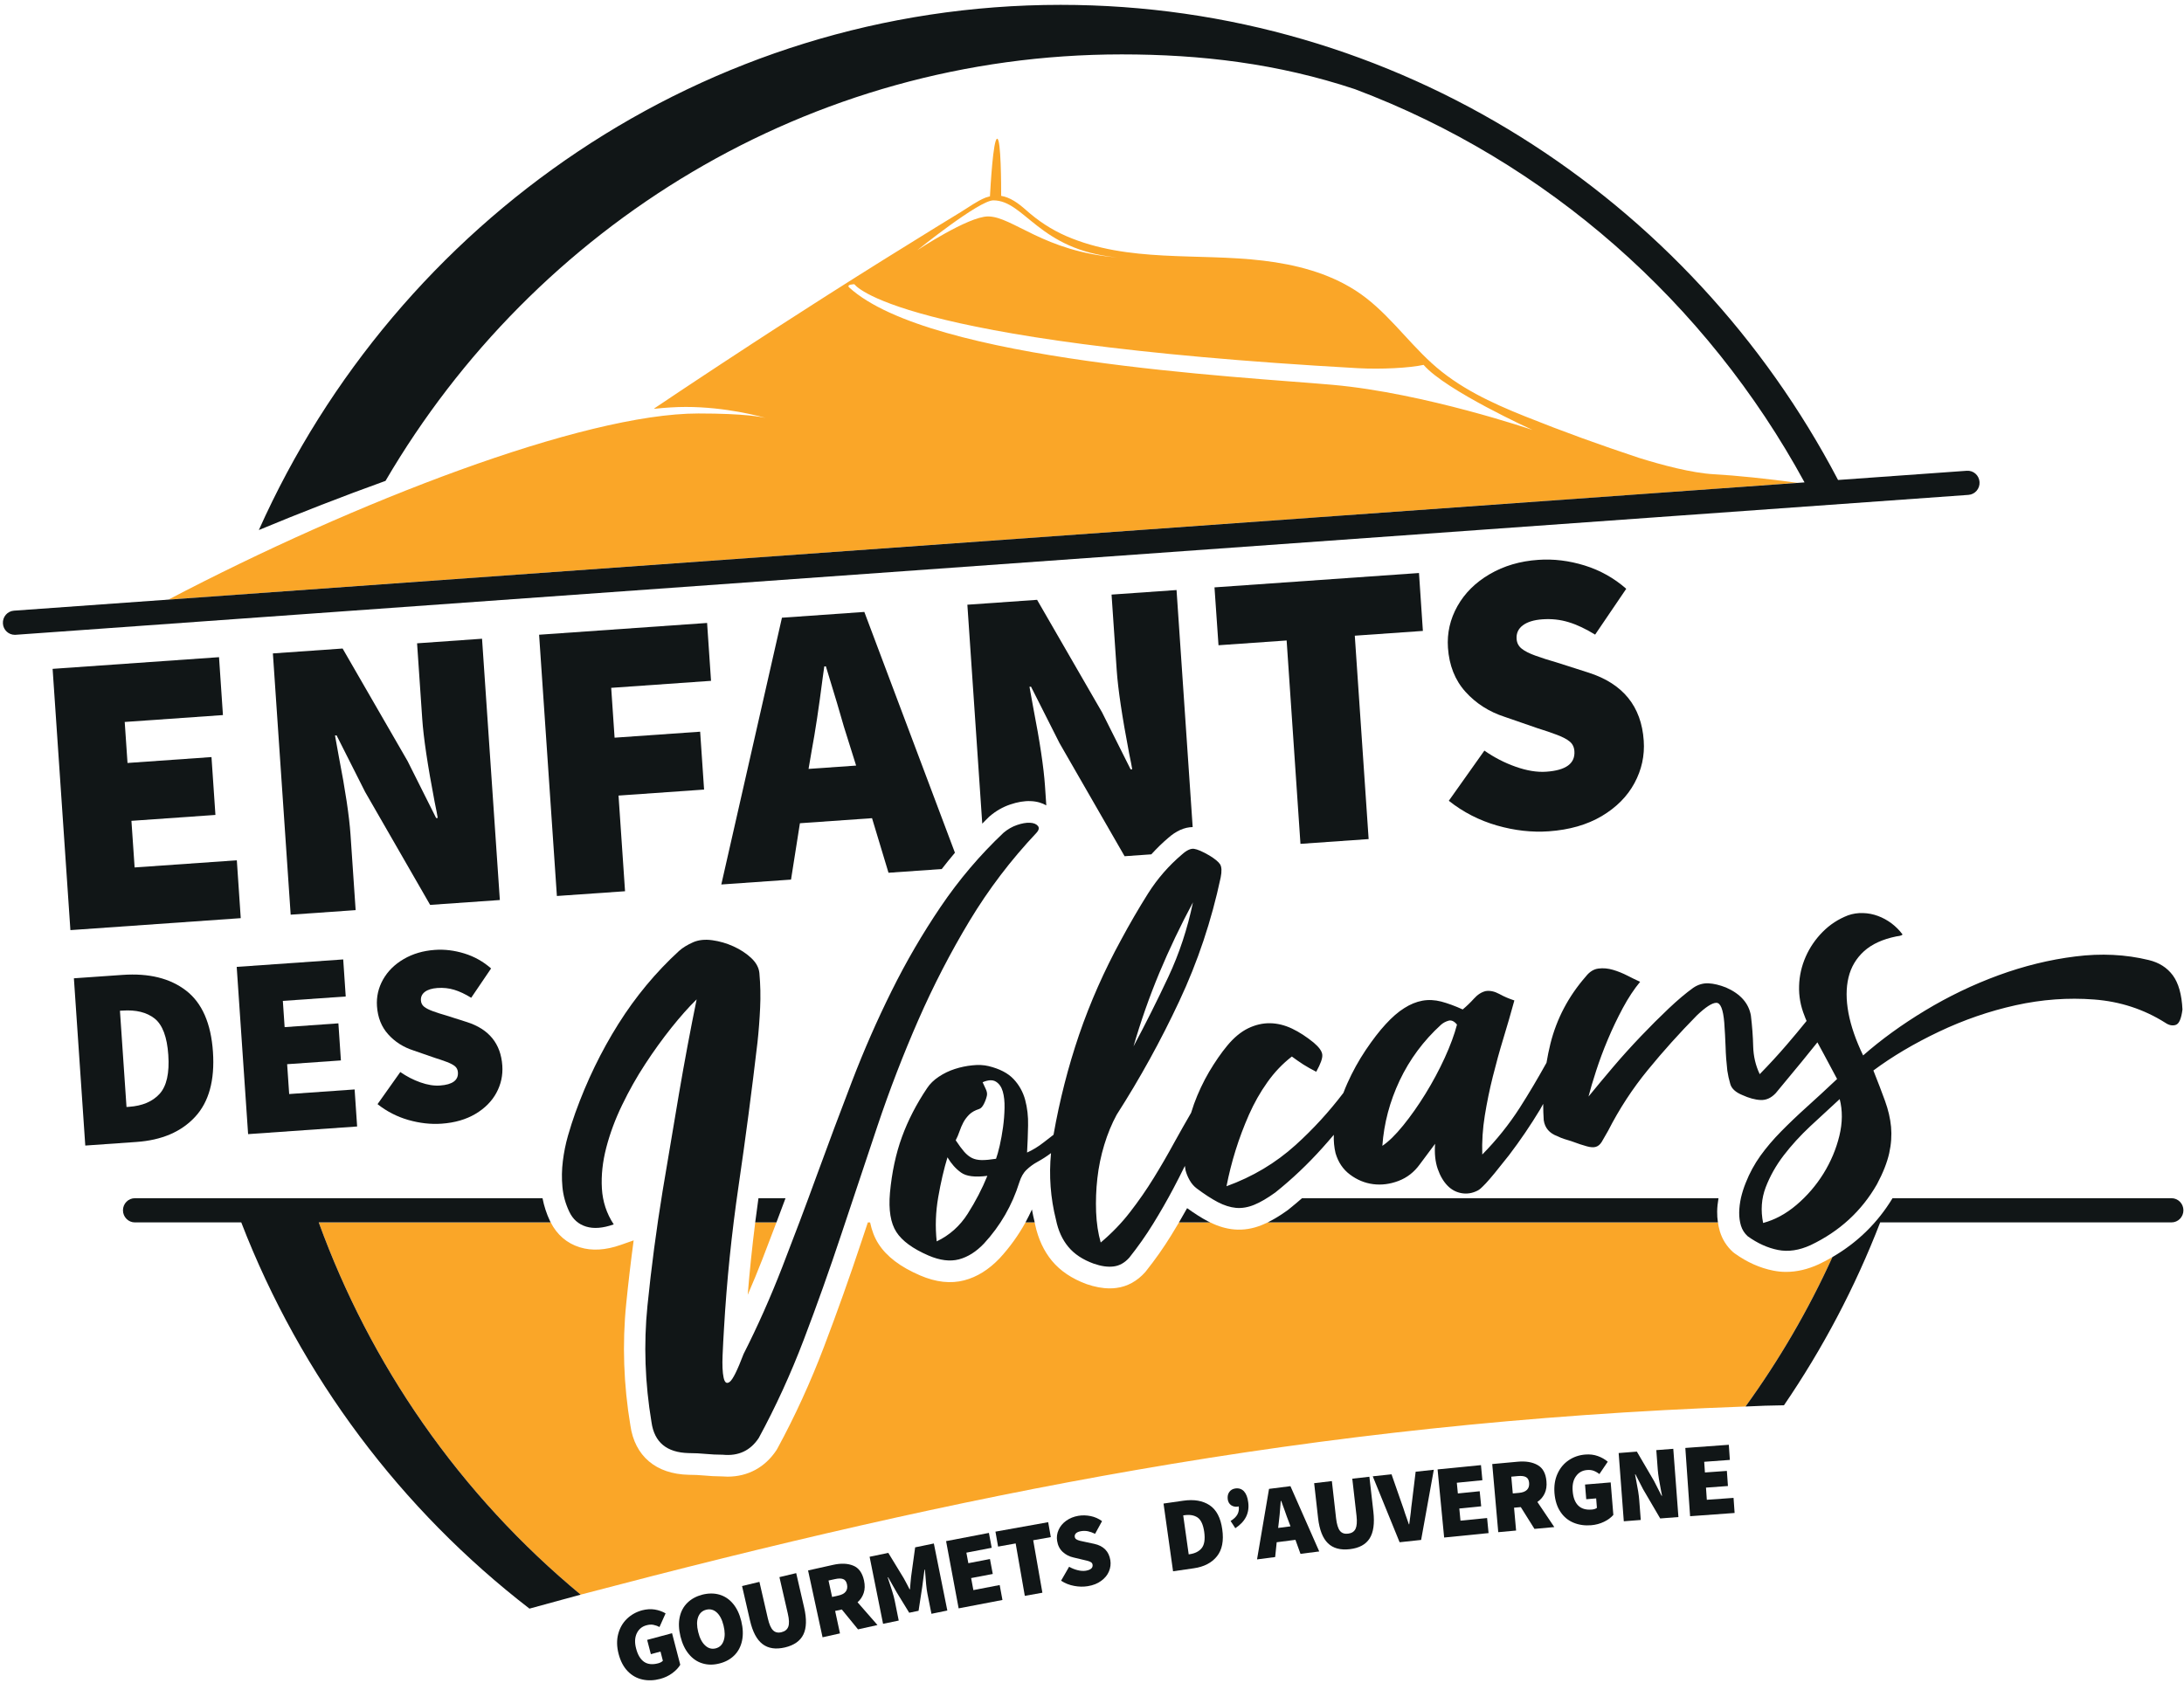
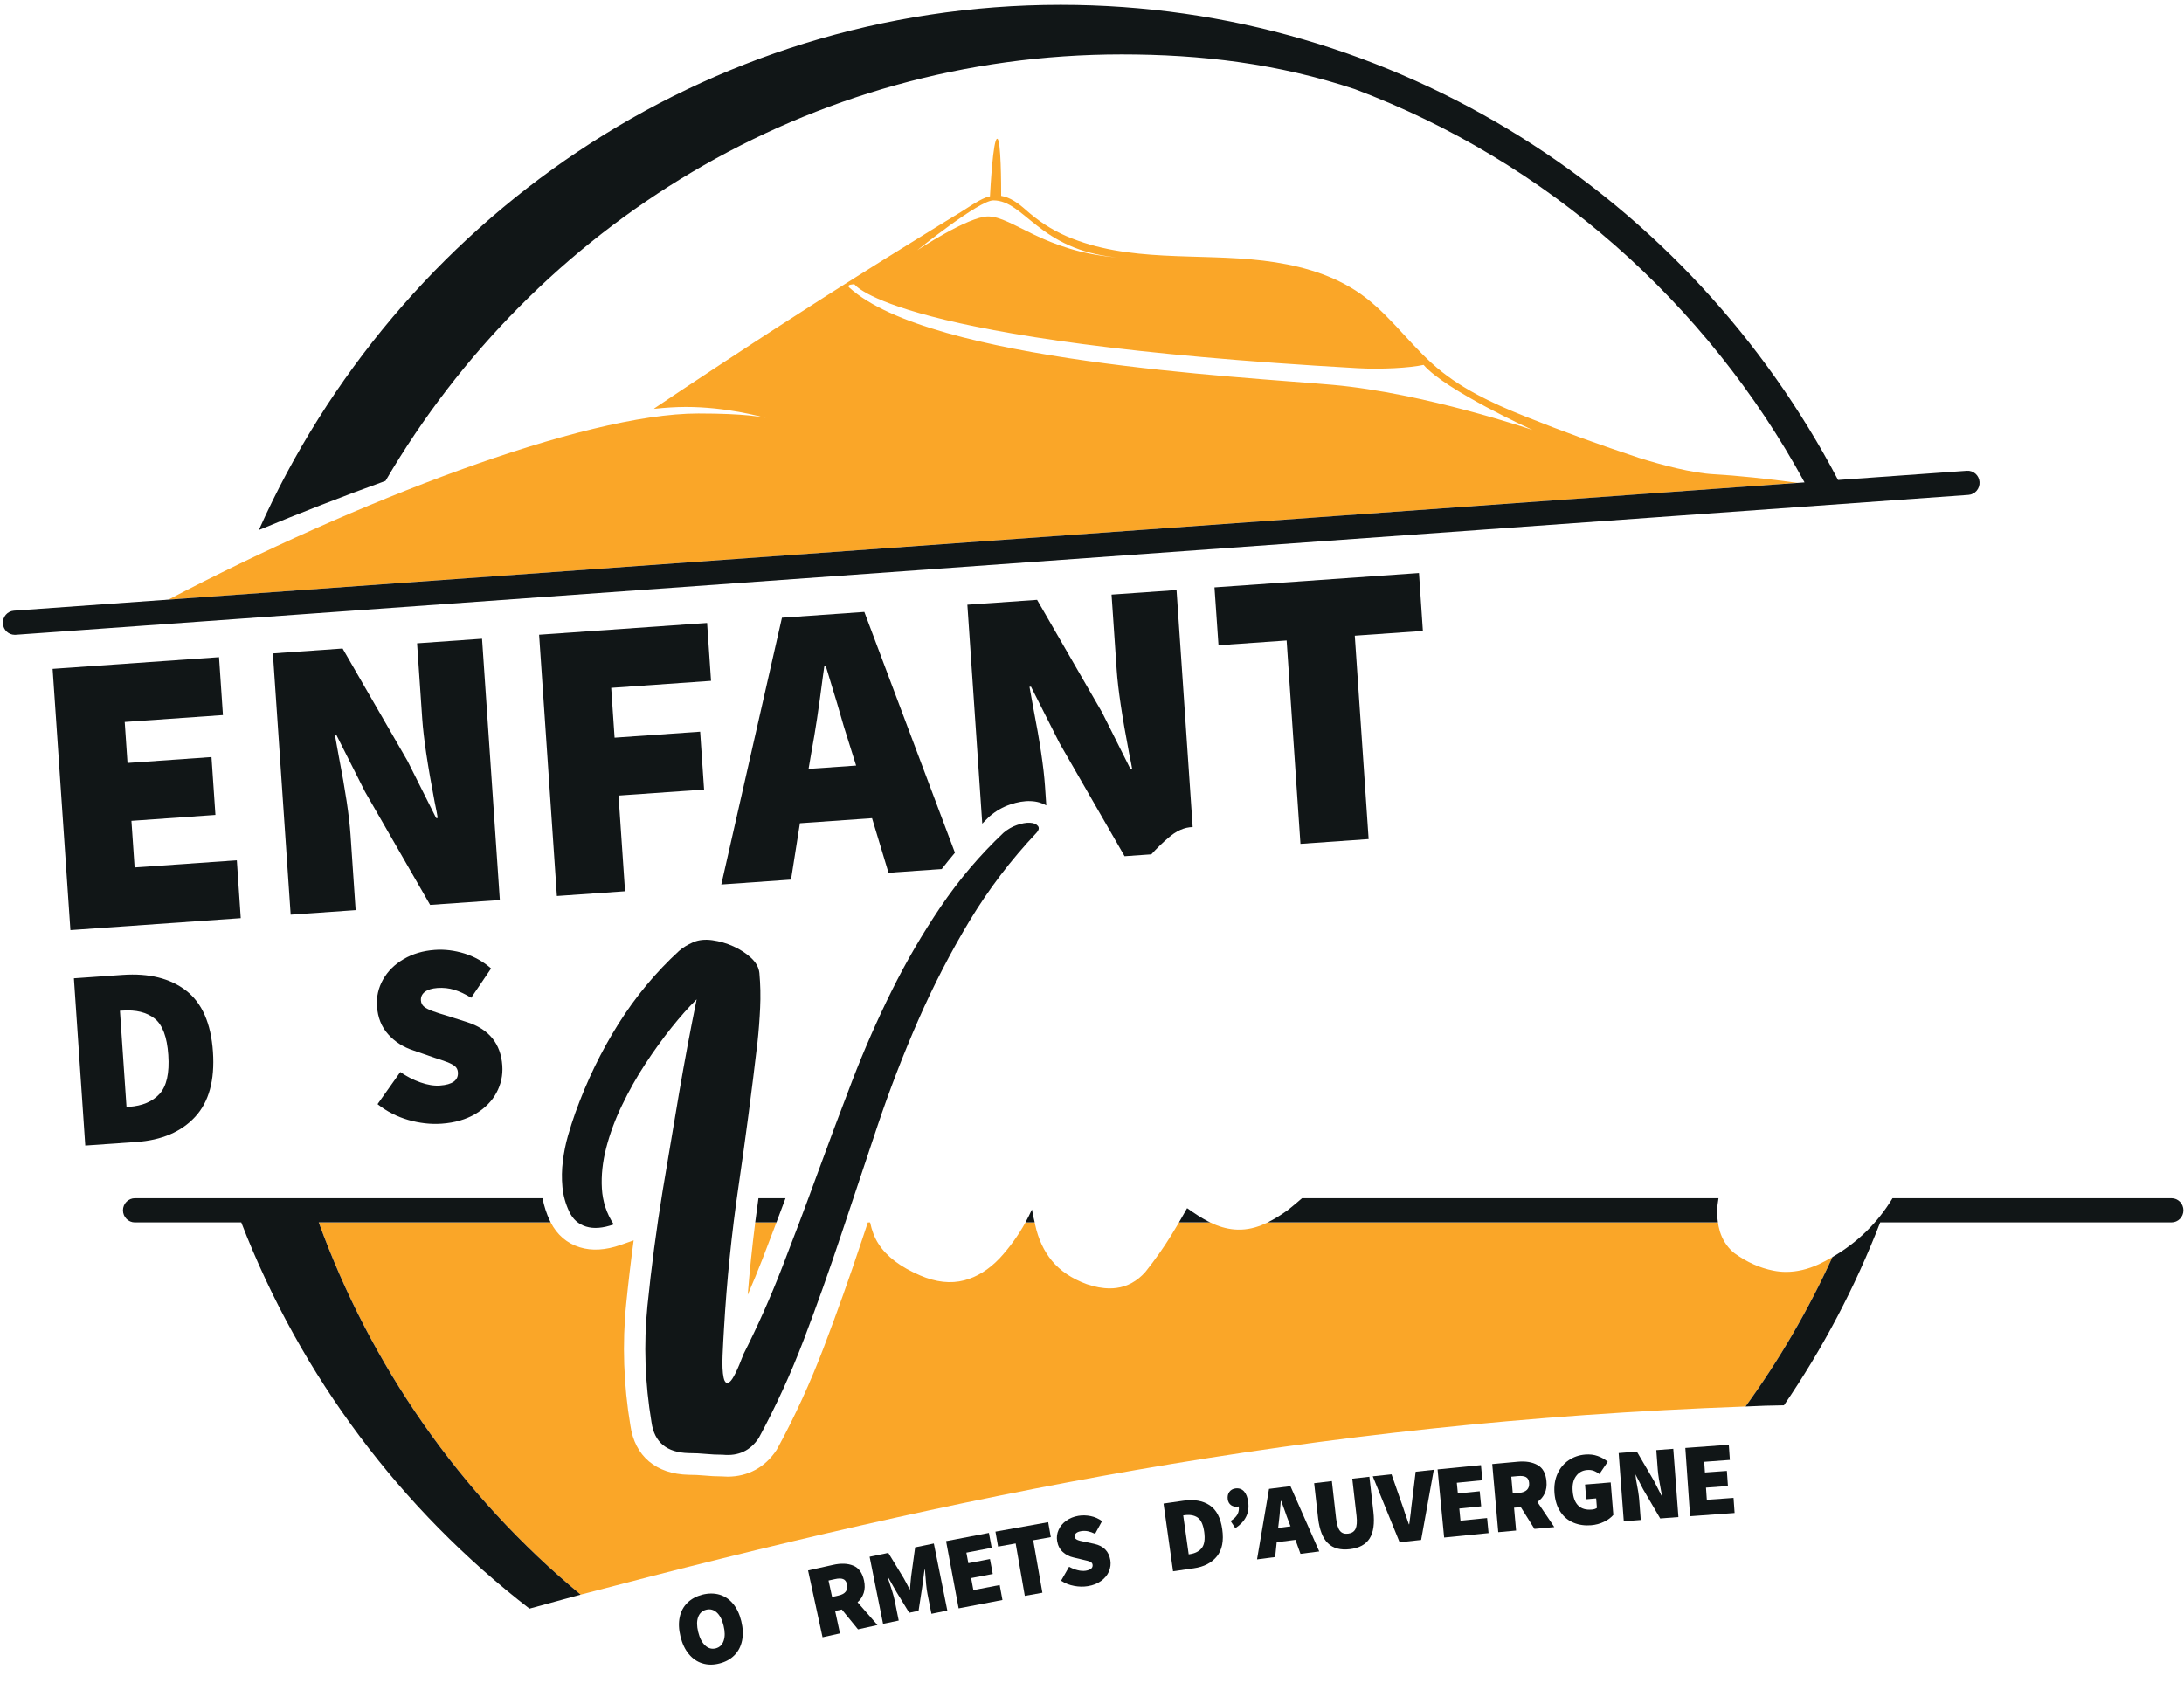
<svg xmlns="http://www.w3.org/2000/svg" fill="none" viewBox="0 0 410 316" height="316" width="410">
  <g clip-path="url(#clip0_21_53)">
-     <path fill="#111617" d="M120.614 315.374C119.556 315.145 118.63 314.628 117.844 313.822C117.054 313.007 116.481 311.916 116.128 310.558C115.78 309.217 115.754 307.98 116.052 306.842C116.345 305.712 116.888 304.755 117.683 303.983C118.477 303.216 119.425 302.686 120.529 302.38C121.37 302.164 122.164 302.112 122.921 302.233C123.673 302.358 124.348 302.6 124.951 302.953L123.804 305.518C123.384 305.298 122.989 305.165 122.615 305.096C122.245 305.035 121.829 305.057 121.379 305.186C120.525 305.402 119.913 305.924 119.539 306.704C119.165 307.502 119.123 308.45 119.416 309.549C119.722 310.744 120.219 311.567 120.907 312.05C121.595 312.524 122.479 312.615 123.558 312.33C123.961 312.222 124.254 312.054 124.441 311.852L123.995 310.123L122.186 310.614L121.489 307.933L126.162 306.678L127.704 312.606C127.368 313.171 126.867 313.697 126.196 314.193C125.533 314.676 124.785 315.029 123.957 315.253C122.789 315.564 121.676 315.607 120.614 315.374Z" />
    <path fill="#111617" d="M135.849 308.094C136.116 307.327 136.112 306.383 135.832 305.245C135.556 304.111 135.127 303.296 134.553 302.779C133.98 302.257 133.317 302.084 132.574 302.27C131.83 302.459 131.325 302.925 131.057 303.662C130.789 304.395 130.794 305.309 131.07 306.443C131.346 307.586 131.783 308.426 132.374 308.974C132.96 309.526 133.627 309.707 134.353 309.526C135.084 309.34 135.585 308.866 135.849 308.094ZM131.868 312.341C130.874 312.044 130.025 311.462 129.311 310.595C128.593 309.737 128.075 308.629 127.744 307.288C127.416 305.943 127.366 304.732 127.603 303.649C127.833 302.563 128.326 301.662 129.065 300.946C129.804 300.226 130.743 299.726 131.873 299.433C133.011 299.153 134.069 299.153 135.054 299.433C136.044 299.726 136.894 300.282 137.599 301.127C138.308 301.964 138.827 303.054 139.158 304.4C139.485 305.736 139.536 306.96 139.307 308.064C139.077 309.172 138.593 310.099 137.858 310.832C137.123 311.569 136.184 312.082 135.054 312.363C133.92 312.656 132.858 312.647 131.868 312.341Z" />
-     <path fill="#111617" d="M143.148 308.718C142.073 307.899 141.288 306.42 140.795 304.286L139.304 297.819L142.566 297.038L144.146 303.898C144.401 305.001 144.724 305.747 145.128 306.135C145.523 306.528 146.05 306.653 146.708 306.489C147.362 306.334 147.791 305.984 147.987 305.446C148.182 304.907 148.152 304.096 147.897 303.005L146.321 296.146L149.469 295.396L150.96 301.863C151.457 304.006 151.406 305.691 150.824 306.903C150.238 308.119 149.083 308.938 147.366 309.347C145.633 309.753 144.227 309.541 143.148 308.718Z" />
    <path fill="#111617" d="M156.21 299.872L157.386 299.609C158.036 299.467 158.495 299.221 158.771 298.863C159.043 298.505 159.124 298.048 159.005 297.509C158.894 296.983 158.648 296.651 158.278 296.513C157.909 296.371 157.391 296.371 156.719 296.526L155.538 296.785L156.21 299.872ZM161.074 305.955L158.032 302.226L156.779 302.497L157.688 306.714L154.417 307.443L151.698 294.892L156.38 293.849C157.862 293.513 159.128 293.56 160.169 293.987C161.21 294.401 161.889 295.341 162.204 296.798C162.39 297.66 162.369 298.44 162.144 299.117C161.923 299.799 161.537 300.385 160.989 300.868L164.727 305.145L161.074 305.955Z" />
    <path fill="#111617" d="M163.25 292.323L166.758 291.594L169.664 296.362C169.804 296.599 170.008 296.975 170.267 297.483L170.76 298.44L170.832 298.419L170.917 297.354C170.96 296.776 171.002 296.358 171.04 296.078L171.801 290.555L175.31 289.831L177.841 302.42L174.859 303.032L174.116 299.311C174.018 298.841 173.933 298.208 173.857 297.44C173.78 296.673 173.725 295.957 173.683 295.285L173.632 294.737L173.555 294.746L173.13 297.979L172.442 302.471L170.684 302.834L168.322 298.984L166.72 296.168L166.648 296.186L166.814 296.712C167.034 297.337 167.251 298.018 167.481 298.759C167.714 299.497 167.876 300.113 167.969 300.583L168.717 304.304L165.777 304.916L163.25 292.323Z" />
    <path fill="#111617" d="M177.607 289.388L185.648 287.845L186.171 290.639L181.417 291.553L181.787 293.532L185.844 292.751L186.371 295.554L182.309 296.325L182.73 298.584L187.67 297.632L188.189 300.438L179.965 302.012L177.607 289.388Z" />
    <path fill="#111617" d="M190.67 289.822L187.37 290.413L186.877 287.606L196.775 285.83L197.268 288.637L193.963 289.223L195.687 299.074L192.387 299.665L190.67 289.822Z" />
    <path fill="#111617" d="M201.655 297.796C200.768 297.637 199.948 297.313 199.196 296.818L200.7 294.201C201.214 294.49 201.745 294.705 202.305 294.843C202.87 294.99 203.372 295.011 203.826 294.947C204.769 294.787 205.198 294.408 205.105 293.804C205.071 293.61 204.977 293.459 204.833 293.364C204.684 293.256 204.463 293.175 204.179 293.088C203.881 293.015 203.563 292.933 203.21 292.86L201.549 292.463C200.755 292.291 200.075 291.942 199.51 291.42C198.941 290.894 198.588 290.208 198.452 289.35C198.338 288.635 198.427 287.945 198.729 287.277C199.026 286.6 199.502 286.031 200.152 285.561C200.81 285.091 201.575 284.776 202.458 284.63C203.206 284.505 203.971 284.53 204.752 284.686C205.534 284.849 206.248 285.164 206.885 285.634L205.581 288.014C205.096 287.781 204.642 287.617 204.221 287.531C203.813 287.449 203.38 287.445 202.934 287.518C202.522 287.591 202.216 287.712 202.008 287.902C201.8 288.092 201.723 288.329 201.762 288.592C201.796 288.79 201.898 288.941 202.059 289.049C202.22 289.152 202.45 289.251 202.773 289.329C203.091 289.411 203.44 289.484 203.818 289.557L205.436 289.902C207.169 290.286 208.168 291.299 208.444 292.968C208.558 293.696 208.469 294.403 208.18 295.08C207.892 295.766 207.407 296.352 206.728 296.848C206.056 297.348 205.22 297.68 204.221 297.844C203.397 297.977 202.543 297.964 201.655 297.796Z" />
    <path fill="#111617" d="M223.348 291.843C224.355 291.701 225.119 291.304 225.612 290.675C226.101 290.045 226.258 289.041 226.067 287.652C225.871 286.29 225.455 285.385 224.818 284.949C224.176 284.518 223.348 284.376 222.32 284.527L222.124 284.552L223.152 291.873L223.348 291.843ZM218.429 282.332L222.133 281.798C224.138 281.509 225.778 281.789 227.069 282.638C228.356 283.492 229.151 284.997 229.452 287.165C229.762 289.334 229.427 291.028 228.45 292.244C227.473 293.46 226.028 294.214 224.113 294.486L220.217 295.051L218.429 282.332Z" />
    <path fill="#111617" d="M233.532 280.037C233.944 280.486 234.212 281.175 234.326 282.089C234.598 284.094 233.791 285.724 231.905 286.961L231.021 285.603C231.616 285.245 232.028 284.84 232.287 284.4C232.538 283.948 232.623 283.439 232.551 282.865C232.512 282.883 232.444 282.9 232.359 282.913C231.875 282.978 231.467 282.878 231.11 282.637C230.758 282.383 230.55 282.012 230.482 281.533C230.414 280.986 230.507 280.52 230.779 280.154C231.042 279.783 231.416 279.572 231.905 279.498C232.572 279.408 233.111 279.589 233.532 280.037Z" />
    <path fill="#111617" d="M242.265 286.614L241.946 285.76C241.691 285.113 241.436 284.402 241.169 283.626L240.519 281.837L240.434 281.845L240.391 282.41C240.285 283.885 240.175 285.083 240.052 286.001L239.945 286.911L242.265 286.614ZM243.191 289.144L239.673 289.597L239.385 292.378L235.982 292.818L238.233 279.578L242.252 279.065L247.66 291.326L244.138 291.774L243.191 289.144Z" />
    <path fill="#111617" d="M249.288 289.784C248.315 288.836 247.703 287.275 247.448 285.102L246.705 278.506L250.031 278.113L250.821 285.106C250.957 286.232 251.191 287.008 251.544 287.452C251.888 287.887 252.397 288.068 253.077 287.986C253.748 287.904 254.207 287.611 254.466 287.098C254.713 286.585 254.785 285.77 254.662 284.667L253.863 277.661L257.074 277.299L257.826 283.891C258.068 286.076 257.839 287.736 257.121 288.875C256.399 290.017 255.163 290.69 253.408 290.897C251.641 291.103 250.261 290.733 249.288 289.784Z" />
    <path fill="#111617" d="M257.705 277.216L261.231 276.841L263.126 282.278C263.368 282.946 263.597 283.614 263.809 284.295C263.903 284.537 263.992 284.817 264.107 285.136C264.205 285.46 264.34 285.822 264.485 286.231L264.553 286.223C264.629 285.748 264.685 285.326 264.723 284.942C264.774 284.558 264.816 284.226 264.85 283.946C264.897 283.33 264.978 282.705 265.063 282.071L265.759 276.354L269.166 275.988L266.787 289.163L262.747 289.598L257.705 277.216Z" />
    <path fill="#111617" d="M269.876 275.92L278.02 275.114L278.288 277.95L273.487 278.425L273.683 280.434L277.782 280.02L278.062 282.852L273.955 283.262L274.175 285.543L279.171 285.051L279.447 287.879L271.108 288.712L269.876 275.92Z" />
    <path fill="#111617" d="M283.993 280.433L285.191 280.325C285.85 280.265 286.343 280.071 286.657 279.756C286.976 279.437 287.103 278.997 287.06 278.445C287.014 277.907 286.814 277.544 286.466 277.359C286.117 277.169 285.599 277.109 284.915 277.174L283.713 277.286L283.993 280.433ZM288.063 287.09L285.497 282.998L284.231 283.11L284.614 287.4L281.266 287.706L280.136 274.914L284.911 274.475C286.415 274.337 287.668 274.544 288.649 275.1C289.631 275.647 290.187 276.661 290.314 278.148C290.399 279.027 290.276 279.795 289.975 280.442C289.669 281.088 289.214 281.619 288.611 282.032L291.788 286.749L288.063 287.09Z" />
    <path fill="#111617" d="M295.419 285.936C294.412 285.526 293.584 284.849 292.955 283.91C292.318 282.974 291.944 281.801 291.821 280.396C291.715 279.016 291.902 277.792 292.39 276.727C292.87 275.662 293.571 274.821 294.484 274.201C295.402 273.584 296.421 273.226 297.568 273.131C298.435 273.058 299.225 273.149 299.939 273.407C300.657 273.662 301.29 274.019 301.821 274.476L300.253 276.792C299.879 276.503 299.51 276.3 299.157 276.171C298.8 276.041 298.38 275.994 297.925 276.037C297.042 276.11 296.349 276.503 295.848 277.214C295.338 277.921 295.143 278.848 295.236 279.991C295.33 281.211 295.682 282.116 296.277 282.707C296.876 283.302 297.73 283.552 298.843 283.457C299.251 283.422 299.573 283.315 299.786 283.138L299.646 281.362L297.785 281.521L297.556 278.762L302.373 278.361L302.87 284.466C302.437 284.966 301.859 285.397 301.12 285.755C300.381 286.113 299.578 286.328 298.724 286.402C297.522 286.501 296.413 286.346 295.419 285.936Z" />
-     <path fill="#111617" d="M303.869 272.846L307.288 272.579L310.504 278.08L311.923 280.865L312.012 280.861C311.987 280.719 311.923 280.456 311.855 280.081C311.498 278.283 311.286 276.925 311.213 276.006L310.937 272.299L314.123 272.053L315.088 284.866L311.668 285.129L308.44 279.611L307.021 276.847L306.944 276.852L307.14 277.886C307.471 279.529 307.671 280.801 307.734 281.706L308.019 285.414L304.833 285.66L303.869 272.846Z" />
+     <path fill="#111617" d="M303.869 272.846L307.288 272.579L310.504 278.08L311.923 280.865L312.012 280.861C311.987 280.719 311.923 280.456 311.855 280.081C311.498 278.283 311.286 276.925 311.213 276.006L310.937 272.299L314.123 272.053L315.088 284.866L311.668 285.129L308.44 279.611L307.021 276.847L307.14 277.886C307.471 279.529 307.671 280.801 307.734 281.706L308.019 285.414L304.833 285.66L303.869 272.846Z" />
    <path fill="#111617" d="M316.385 271.89L324.549 271.295L324.745 274.137L319.928 274.49L320.064 276.495L324.184 276.202L324.384 279.039L320.263 279.34L320.42 281.625L325.437 281.268L325.637 284.1L317.281 284.708L316.385 271.89Z" />
    <path fill="#111617" d="M76.648 210.299C74.52 209.686 72.596 208.695 70.875 207.332L75.149 201.301C76.326 202.124 77.579 202.771 78.917 203.245C80.259 203.719 81.487 203.918 82.596 203.836C84.941 203.672 86.066 202.844 85.964 201.366C85.935 200.883 85.748 200.508 85.412 200.214C85.068 199.934 84.558 199.663 83.87 199.404C83.182 199.141 82.413 198.887 81.568 198.619L77.604 197.244C75.71 196.632 74.134 195.627 72.876 194.222C71.615 192.829 70.914 191.066 70.769 188.936C70.65 187.164 71.033 185.496 71.912 183.926C72.796 182.366 74.083 181.085 75.79 180.089C77.49 179.098 79.435 178.524 81.627 178.369C83.462 178.235 85.323 178.468 87.196 179.046C89.07 179.628 90.735 180.568 92.192 181.852L88.458 187.358C87.324 186.66 86.262 186.159 85.268 185.858C84.274 185.556 83.224 185.444 82.111 185.521C81.1 185.599 80.314 185.832 79.771 186.241C79.223 186.655 78.972 187.199 79.019 187.871C79.053 188.354 79.252 188.746 79.626 189.044C79.996 189.341 80.557 189.626 81.313 189.897C82.06 190.169 82.897 190.436 83.806 190.695L87.668 191.924C91.805 193.256 94.019 195.981 94.299 200.102C94.422 201.909 94.052 203.607 93.19 205.207C92.324 206.798 91.011 208.126 89.248 209.169C87.485 210.212 85.37 210.829 82.893 211.001C80.858 211.144 78.777 210.906 76.648 210.299Z" />
-     <path fill="#111617" d="M44.436 181.559L64.431 180.158L64.903 187.116L53.098 187.944L53.433 192.872L63.526 192.16L63.998 199.123L53.905 199.83L54.287 205.435L66.572 204.573L67.044 211.527L46.577 212.963L44.436 181.559Z" />
    <path fill="#111617" d="M24.221 207.835C26.731 207.659 28.643 206.848 29.964 205.395C31.281 203.942 31.829 201.506 31.595 198.092C31.366 194.712 30.508 192.435 29.025 191.254C27.538 190.086 25.533 189.59 22.993 189.767L22.517 189.793L23.749 207.866L24.221 207.835ZM13.873 183.701L23.014 183.063C27.967 182.718 31.935 183.696 34.934 186.012C37.933 188.331 39.611 192.155 39.977 197.506C40.338 202.852 39.22 206.926 36.621 209.728C34.021 212.535 30.355 214.1 25.631 214.432L16.009 215.109L13.873 183.701Z" />
-     <path fill="#111617" d="M281.007 155.005C277.681 154.044 274.673 152.504 271.984 150.366L278.662 140.946C280.497 142.235 282.464 143.244 284.554 143.981C286.644 144.718 288.556 145.033 290.297 144.908C293.968 144.654 295.718 143.369 295.561 141.054C295.51 140.299 295.221 139.696 294.694 139.256C294.163 138.807 293.36 138.389 292.29 137.984C291.211 137.579 290.017 137.165 288.692 136.76L282.498 134.617C279.537 133.66 277.078 132.086 275.106 129.896C273.14 127.71 272.052 124.951 271.823 121.635C271.632 118.868 272.231 116.259 273.607 113.806C274.983 111.366 277.001 109.361 279.66 107.813C282.32 106.257 285.357 105.36 288.781 105.127C291.657 104.925 294.55 105.278 297.485 106.184C300.403 107.093 303.016 108.555 305.293 110.56L299.452 119.165C297.685 118.083 296.024 117.294 294.473 116.828C292.918 116.35 291.279 116.169 289.541 116.294C287.957 116.406 286.738 116.785 285.875 117.423C285.03 118.066 284.635 118.915 284.711 119.971C284.762 120.726 285.077 121.334 285.659 121.799C286.228 122.265 287.111 122.709 288.288 123.131C289.46 123.554 290.765 123.972 292.183 124.377L298.22 126.305C304.685 128.378 308.143 132.642 308.576 139.079C308.772 141.894 308.186 144.55 306.839 147.046C305.492 149.543 303.441 151.612 300.692 153.246C297.927 154.88 294.626 155.824 290.76 156.1C287.583 156.324 284.329 155.958 281.007 155.005Z" />
    <path fill="#111617" d="M241.539 120.266L228.748 121.162L227.996 110.294L266.385 107.599L267.116 118.472L254.334 119.369L256.933 157.559L244.134 158.455L241.539 120.266Z" />
    <path fill="#111617" d="M185.659 153.396L185.808 153.263C186.964 152.276 188.246 151.538 189.64 151.068C190.999 150.603 192.291 150.379 193.467 150.43C194.716 150.473 195.672 150.805 196.42 151.228L196.173 147.563C195.935 144.097 195.205 139.217 193.981 132.935L193.263 128.96L193.552 128.943L198.913 139.561L211.118 160.777L216.135 160.424C217.12 159.35 218.152 158.324 219.274 157.372C220.795 156.018 222.345 155.328 223.9 155.306L220.871 110.796L208.671 111.65L209.639 125.839C209.877 129.369 210.655 134.573 211.967 141.45C212.269 142.898 212.464 143.899 212.549 144.446L212.252 144.468L206.891 133.767L194.691 112.633L181.603 113.551L184.398 154.66C184.823 154.237 185.226 153.806 185.659 153.396Z" />
    <path fill="#111617" d="M152.38 140.93C153.035 137.446 153.723 132.902 154.441 127.289L154.742 125.142L155.04 125.12L157.159 132.1C158.009 135.127 158.846 137.899 159.67 140.421L160.719 143.758L151.79 144.383L152.38 140.93ZM150.167 154.584L163.706 153.635L166.798 163.883L176.794 163.185C177.601 162.146 178.421 161.12 179.27 160.124L162.261 114.907L146.794 115.993L135.41 166.086L148.498 165.168L150.167 154.584Z" />
    <path fill="#111617" d="M101.205 119.188L132.742 116.976L133.481 127.845L114.739 129.16L115.376 138.52L131.438 137.395L132.177 148.263L116.116 149.389L117.339 167.354L104.544 168.246L101.205 119.188Z" />
    <path fill="#111617" d="M51.229 122.695L64.317 121.777L76.517 142.915L81.878 153.612L82.176 153.59C82.091 153.042 81.9 152.042 81.598 150.598C80.281 143.713 79.504 138.509 79.266 134.987L78.297 120.798L90.493 119.94L93.836 169.003L80.748 169.917L68.544 148.705L63.187 138.086L62.89 138.108L63.608 142.074C64.831 148.36 65.562 153.236 65.8 156.711L66.764 170.9L54.568 171.754L51.229 122.695Z" />
    <path fill="#111617" d="M9.877 125.596L41.117 123.402L41.852 134.275L23.412 135.568L23.938 143.268L39.703 142.16L40.442 153.025L24.673 154.133L25.272 162.885L44.46 161.544L45.195 172.408L13.216 174.655L9.877 125.596Z" />
    <path fill="#111617" d="M139.589 254.254C142.231 249.046 144.648 243.605 146.853 237.927C149.058 232.249 151.228 226.497 153.357 220.647C155.489 214.801 157.681 208.95 159.928 203.091C162.175 197.232 164.661 191.558 167.388 186.07C170.107 180.582 173.182 175.305 176.606 170.248C180.034 165.186 183.955 160.564 188.39 156.374C189.159 155.723 190 155.236 190.913 154.921C191.827 154.61 192.629 154.464 193.322 154.494C194.019 154.524 194.52 154.714 194.826 155.072C195.14 155.425 195.042 155.878 194.549 156.413C189.766 161.487 185.582 166.993 182.001 172.934C178.428 178.875 175.221 185.083 172.388 191.554C169.554 198.03 167.001 204.652 164.733 211.408C162.46 218.177 160.209 224.928 157.97 231.675C155.731 238.423 153.378 245.036 150.91 251.516C148.442 258.005 145.617 264.165 142.444 270.012C140.872 272.4 138.62 273.452 135.693 273.163C134.563 273.159 133.501 273.107 132.499 273.012C131.496 272.913 130.43 272.861 129.304 272.857C125.171 272.762 122.843 270.835 122.308 267.071C121.076 259.703 120.821 252.417 121.543 245.217C122.27 238.022 123.217 230.83 124.39 223.648C125.443 217.327 126.471 211.201 127.482 205.268C128.497 199.332 129.593 193.464 130.779 187.657C129.296 189.105 127.716 190.89 126.029 192.998C124.343 195.115 122.703 197.387 121.114 199.823C119.521 202.251 118.085 204.811 116.794 207.485C115.498 210.153 114.509 212.831 113.816 215.491C113.124 218.151 112.848 220.712 112.992 223.178C113.137 225.639 113.88 227.886 115.214 229.912C113.179 230.632 111.45 230.766 110.019 230.322C108.587 229.882 107.538 228.946 106.867 227.524C106.161 226.036 105.732 224.488 105.584 222.88C105.435 221.276 105.46 219.655 105.664 218.021C105.864 216.392 106.183 214.805 106.624 213.266C107.066 211.735 107.529 210.291 108.009 208.946C110.163 202.966 112.86 197.4 116.089 192.27C119.322 187.131 123.115 182.565 127.465 178.573C127.818 178.258 128.213 177.965 128.663 177.689C129.105 177.417 129.602 177.163 130.146 176.922C131.169 176.486 132.359 176.365 133.722 176.551C135.082 176.74 136.411 177.124 137.703 177.711C138.99 178.297 140.094 179.021 141.02 179.883C141.942 180.75 142.456 181.694 142.558 182.707C142.754 184.902 142.805 187.083 142.698 189.243C142.601 191.403 142.435 193.555 142.206 195.693C141.152 204.695 139.971 213.68 138.659 222.639C137.346 231.598 136.428 240.544 135.914 249.485C135.817 250.99 135.732 252.659 135.651 254.482C135.575 256.31 135.634 257.711 135.842 258.681C136.046 259.651 136.437 259.91 137.01 259.462C137.584 259.013 138.442 257.276 139.589 254.254Z" />
-     <path fill="#111617" d="M345.304 213.279C344.701 215.758 343.711 218.117 342.317 220.372C340.928 222.605 339.233 224.571 337.254 226.252C335.287 227.929 333.184 229.059 330.988 229.645C330.512 227.27 330.674 225.045 331.472 222.95C332.275 220.859 333.392 218.863 334.841 216.966C336.294 215.073 337.959 213.249 339.832 211.49C341.706 209.744 343.558 208.037 345.363 206.381C345.915 208.507 345.903 210.809 345.304 213.279ZM271.206 198.66C270.144 200.975 268.933 203.221 267.595 205.398C266.248 207.58 264.859 209.554 263.424 211.326C261.988 213.098 260.679 214.379 259.507 215.163C259.809 210.93 260.892 206.847 262.757 202.889C264.634 198.927 267.221 195.435 270.522 192.421C270.938 192.055 271.406 191.813 271.945 191.658C272.485 191.516 273.007 191.766 273.521 192.395C273.028 194.266 272.264 196.349 271.206 198.66ZM188.298 211.663C188.128 212.883 187.92 214.034 187.677 215.116C187.423 216.198 187.197 217.022 186.985 217.591C185.902 217.759 185.001 217.845 184.296 217.836C183.591 217.828 182.979 217.694 182.474 217.448C181.964 217.194 181.48 216.806 181.017 216.284C180.558 215.758 180.023 215.038 179.415 214.116C179.691 213.598 179.925 213.038 180.129 212.443C180.333 211.844 180.575 211.283 180.847 210.766C181.119 210.249 181.488 209.761 181.947 209.296C182.401 208.843 183.03 208.494 183.812 208.244C184.147 208.14 184.453 207.8 184.721 207.261C184.993 206.709 185.18 206.183 185.277 205.691C185.341 205.325 185.265 204.928 185.048 204.476C184.836 204.032 184.644 203.618 184.466 203.221C185.511 202.768 186.344 202.725 186.96 203.109C187.576 203.488 188.005 204.105 188.251 204.959C188.497 205.825 188.608 206.847 188.582 208.041C188.561 209.24 188.463 210.447 188.298 211.663ZM181.671 227.903C180.201 230.219 178.26 231.947 175.847 233.103C175.549 230.344 175.647 227.571 176.136 224.778C176.62 221.993 177.202 219.501 177.869 217.319C178.578 218.518 179.428 219.475 180.422 220.182C181.407 220.893 183.056 221.096 185.358 220.794C184.373 223.221 183.145 225.584 181.671 227.903ZM217.626 182.716C219.508 178.224 221.615 173.801 223.955 169.438C222.927 174.37 221.394 179.039 219.329 183.441C217.256 187.856 215.086 192.193 212.796 196.487C214.143 191.813 215.757 187.217 217.626 182.716ZM407.898 183.143C406.823 181.699 405.324 180.738 403.374 180.272C399.032 179.216 394.445 178.987 389.61 179.599C384.763 180.199 379.942 181.389 375.159 183.139C370.367 184.898 365.783 187.105 361.399 189.753C357.011 192.404 353.133 195.224 349.764 198.185C348.401 195.362 347.479 192.706 347.007 190.205C346.548 187.713 346.548 185.497 347.016 183.549C347.487 181.587 348.46 179.957 349.934 178.612C351.408 177.28 353.426 176.362 355.992 175.836C356.166 175.814 356.366 175.784 356.591 175.741C356.824 175.706 357.016 175.624 357.168 175.473C356.574 174.676 355.877 173.977 355.091 173.382C354.297 172.792 353.447 172.326 352.542 171.994C351.638 171.658 350.703 171.477 349.726 171.451C348.753 171.421 347.823 171.563 346.931 171.878C345.096 172.589 343.511 173.624 342.16 174.995C340.801 176.366 339.743 177.922 338.983 179.647C338.218 181.389 337.798 183.199 337.742 185.122C337.679 187.036 338.018 188.925 338.77 190.774C338.877 191.093 339.012 191.399 339.148 191.71C337.917 193.236 336.676 194.723 335.427 196.176C333.83 198.039 332.131 199.88 330.351 201.703C329.586 200.095 329.174 198.358 329.123 196.487C329.081 194.616 328.932 192.689 328.694 190.697C328.286 188.377 326.727 186.614 324.017 185.428C322.832 184.963 321.736 184.695 320.729 184.644C319.727 184.6 318.767 184.876 317.857 185.497C316.481 186.485 314.948 187.778 313.248 189.386C311.553 190.99 309.816 192.723 308.045 194.581C306.273 196.444 304.523 198.362 302.832 200.358C301.142 202.354 299.591 204.208 298.21 205.907C298.538 204.601 299.018 202.993 299.638 201.078C300.258 199.173 300.984 197.202 301.834 195.193C302.675 193.18 303.618 191.218 304.642 189.3C305.674 187.377 306.762 185.734 307.9 184.359C307.212 184.053 306.422 183.669 305.53 183.208C304.638 182.755 303.733 182.384 302.807 182.113C301.881 181.841 300.967 181.755 300.08 181.871C299.187 181.979 298.397 182.471 297.705 183.359C294.447 187.084 292.238 191.287 291.061 195.969C290.768 197.164 290.522 198.358 290.322 199.561C288.703 202.475 287.038 205.299 285.305 208.007C283.304 211.119 280.964 214.051 278.266 216.793C278.185 214.362 278.343 211.93 278.742 209.472C279.137 207.032 279.634 204.592 280.241 202.178C280.845 199.755 281.503 197.362 282.229 194.982C282.96 192.598 283.64 190.222 284.29 187.86C283.291 187.532 282.357 187.14 281.465 186.644C280.564 186.157 279.715 185.976 278.912 186.101C278.117 186.291 277.383 186.76 276.703 187.519C276.015 188.282 275.309 188.955 274.592 189.55C273.135 188.886 271.788 188.399 270.569 188.071C269.35 187.756 268.164 187.7 267.017 187.907C265.879 188.119 264.74 188.58 263.619 189.3C262.489 190.003 261.317 191.02 260.106 192.348C258.95 193.598 257.71 195.211 256.385 197.172C255.072 199.134 253.917 201.221 252.931 203.432C252.663 204.027 252.426 204.618 252.196 205.217C249.528 208.727 246.551 211.999 243.224 215.004C239.473 218.397 235.145 220.975 230.251 222.747C230.68 220.54 231.241 218.289 231.954 216C232.664 213.723 233.513 211.482 234.473 209.3C235.438 207.127 236.576 205.105 237.919 203.221C239.248 201.341 240.786 199.729 242.519 198.392C243.25 198.936 243.972 199.431 244.681 199.893C245.391 200.341 246.202 200.794 247.094 201.251C247.923 199.755 248.305 198.681 248.228 198.039C248.169 197.388 247.63 196.642 246.618 195.78C245.276 194.689 243.925 193.801 242.557 193.15C241.198 192.503 239.83 192.167 238.445 192.137C237.06 192.115 235.676 192.43 234.316 193.089C232.944 193.758 231.64 194.84 230.395 196.34C229.253 197.716 228.123 199.358 226.993 201.251C225.88 203.156 224.932 205.165 224.159 207.282C223.968 207.838 223.781 208.395 223.607 208.955C222.541 210.8 221.483 212.65 220.451 214.525C219.21 216.806 217.923 219.031 216.572 221.217C215.234 223.394 213.76 225.515 212.163 227.576C210.566 229.654 208.726 231.555 206.636 233.314C206.144 231.602 205.859 229.697 205.77 227.589C205.693 225.489 205.765 223.376 206.008 221.251C206.245 219.126 206.675 217.03 207.303 214.969C207.932 212.896 208.705 211.029 209.631 209.322C214.002 202.501 217.919 195.4 221.381 187.998C224.856 180.6 227.435 172.861 229.155 164.777C229.389 163.609 229.35 162.781 229.045 162.294C228.734 161.811 228.055 161.259 227.031 160.638C225.74 159.884 224.78 159.478 224.147 159.388C223.526 159.306 222.766 159.659 221.882 160.457C219.385 162.574 217.256 165.027 215.506 167.799C213.756 170.58 212.078 173.469 210.472 176.456C207.299 182.259 204.669 188.2 202.584 194.279C200.519 200.337 198.918 206.605 197.779 213.081C197.201 213.529 196.594 213.991 195.953 214.495C194.903 215.319 193.85 215.957 192.809 216.422C192.903 214.737 192.97 213.034 193 211.335C193.043 209.623 192.852 208.033 192.456 206.545C192.057 205.058 191.331 203.751 190.282 202.63C189.232 201.514 187.669 200.699 185.592 200.19C184.678 199.97 183.655 199.919 182.529 200.044C181.399 200.156 180.303 200.389 179.241 200.733C178.175 201.078 177.176 201.557 176.242 202.182C175.307 202.803 174.581 203.51 174.054 204.312C172.036 207.308 170.46 210.369 169.318 213.504C168.179 216.629 167.427 220.134 167.07 223.997C166.794 227.205 167.189 229.654 168.268 231.331C169.343 233.008 171.361 234.482 174.309 235.759C176.446 236.677 178.349 236.914 180.018 236.479C181.684 236.039 183.255 235.052 184.725 233.504C187.801 230.163 190.014 226.33 191.361 222.005C191.675 221.005 192.125 220.216 192.72 219.656C193.315 219.087 193.986 218.587 194.746 218.177C195.638 217.686 196.492 217.142 197.308 216.526C196.896 220.764 197.206 224.95 198.247 229.076C198.663 231.102 199.436 232.779 200.553 234.125C201.666 235.474 203.251 236.53 205.302 237.276C206.73 237.776 207.987 237.953 209.083 237.806C210.171 237.669 211.152 237.112 212.006 236.151C213.633 234.103 215.12 231.999 216.466 229.813C217.809 227.64 219.079 225.429 220.264 223.191C221.012 221.786 221.729 220.363 222.435 218.927C222.477 219.199 222.511 219.475 222.558 219.742C222.723 220.376 222.978 221.005 223.339 221.635C223.696 222.264 224.147 222.777 224.678 223.174C226.126 224.26 227.447 225.11 228.628 225.735C229.813 226.351 230.948 226.709 232.052 226.813C233.152 226.903 234.287 226.713 235.45 226.235C236.606 225.765 237.931 224.989 239.414 223.92C242.557 221.406 245.501 218.617 248.237 215.564C248.963 214.758 249.686 213.926 250.391 213.09C250.352 214.28 250.459 215.431 250.718 216.526C251.219 218.233 252.12 219.587 253.449 220.57C254.77 221.557 256.21 222.152 257.778 222.355C259.337 222.557 260.922 222.359 262.531 221.751C264.15 221.139 265.484 220.096 266.55 218.617L269.409 214.78C269.273 216.586 269.439 218.155 269.898 219.483C270.361 220.816 270.981 221.863 271.745 222.644C272.502 223.424 273.398 223.885 274.417 224.058C275.45 224.226 276.452 224.053 277.425 223.545C277.599 223.458 277.778 223.325 277.986 223.144C278.194 222.963 278.508 222.648 278.946 222.191C279.371 221.738 279.923 221.096 280.598 220.277C281.269 219.462 282.166 218.337 283.296 216.905C285.407 214.129 287.336 211.283 289.107 208.352C289.307 208.007 289.494 207.636 289.702 207.282C289.706 208.304 289.731 209.322 289.804 210.348C290.016 211.801 290.874 212.805 292.369 213.348C292.824 213.573 293.236 213.745 293.64 213.87C294.039 213.982 294.481 214.12 294.969 214.28C296.218 214.745 297.199 215.069 297.905 215.254C298.606 215.448 299.171 215.482 299.587 215.349C300.016 215.224 300.377 214.918 300.687 214.426C300.989 213.926 301.396 213.223 301.906 212.305C303.988 208.227 306.469 204.424 309.349 200.91C312.225 197.388 315.3 193.973 318.554 190.667C320.198 189.101 321.417 188.308 322.207 188.304C322.998 188.304 323.486 189.537 323.694 192.007C323.8 193.546 323.89 195.051 323.941 196.534C323.979 198.013 324.094 199.526 324.268 201.044C324.387 201.867 324.574 202.699 324.824 203.549C325.062 204.407 325.818 205.105 327.071 205.618C328.333 206.192 329.476 206.511 330.525 206.554C331.557 206.601 332.496 206.183 333.358 205.265C335.002 203.281 336.629 201.315 338.244 199.358C339.225 198.164 340.21 196.952 341.179 195.728C341.523 196.375 341.918 197.099 342.364 197.91C343.052 199.177 343.893 200.742 344.875 202.609C342.819 204.549 340.916 206.304 339.157 207.886C337.398 209.472 335.793 211.007 334.344 212.482C332.887 213.961 331.6 215.474 330.487 217.017C329.374 218.574 328.452 220.255 327.726 222.1C327.339 223.057 327.046 223.993 326.829 224.92C326.63 225.847 326.511 226.765 326.498 227.658C326.481 228.55 326.6 229.382 326.829 230.154C327.067 230.926 327.492 231.59 328.104 232.146C329.952 233.474 331.842 234.327 333.779 234.711C335.716 235.095 337.759 234.789 339.905 233.806C345.325 231.223 349.475 227.416 352.36 222.376C353.507 220.229 354.263 218.293 354.654 216.569C355.04 214.836 355.151 213.185 355.006 211.585C354.853 210.003 354.475 208.377 353.872 206.722C353.269 205.053 352.538 203.148 351.689 201.014C355.223 198.384 359.326 195.948 363.978 193.736C368.638 191.52 373.447 189.86 378.391 188.761C383.336 187.67 388.238 187.308 393.119 187.683C397.987 188.05 402.444 189.502 406.466 192.037C407.184 192.533 407.86 192.663 408.472 192.443C409.088 192.227 409.491 191.274 409.712 189.567C409.576 186.726 408.964 184.583 407.898 183.143Z" />
    <path fill="#FAA628" d="M145.764 229.535H141.779C141.21 234.079 140.73 238.615 140.369 243.133C141.324 240.943 142.246 238.697 143.126 236.438C144.009 234.166 144.884 231.85 145.764 229.535Z" />
    <path fill="#FAA628" d="M341.475 237.383C339.372 238.353 337.312 238.832 335.298 238.832C334.482 238.832 333.68 238.75 332.885 238.59C330.4 238.103 327.966 237.017 325.664 235.366L325.286 235.068C324.143 234.016 323.331 232.731 322.877 231.253C322.682 230.61 322.55 229.929 322.461 229.235C322.473 229.338 322.482 229.437 322.495 229.541H237.985C237.637 229.709 237.292 229.869 236.957 230.002C235.207 230.727 233.44 231.011 231.702 230.86C230.215 230.731 228.699 230.287 227.191 229.541H221.333C220.848 230.356 220.36 231.175 219.863 231.977C218.448 234.275 216.847 236.542 215.122 238.711L214.999 238.862C213.508 240.548 211.639 241.587 209.587 241.845C209.179 241.901 208.771 241.927 208.342 241.927C206.987 241.927 205.534 241.66 204.009 241.134C201.214 240.108 199.048 238.642 197.48 236.754C195.959 234.913 194.906 232.641 194.337 230.007C194.298 229.851 194.277 229.696 194.243 229.541H192.514C191.185 231.955 189.562 234.214 187.655 236.284C185.616 238.418 183.398 239.793 181.023 240.414C178.487 241.082 175.705 240.776 172.744 239.5C169.006 237.892 166.444 235.948 164.907 233.546C164.163 232.391 163.658 231.046 163.343 229.541H162.919C162.536 230.679 162.15 231.83 161.772 232.981C159.52 239.772 157.124 246.497 154.652 252.986C152.137 259.595 149.206 265.993 145.956 271.973L145.782 272.275C143.637 275.534 140.404 277.28 136.585 277.28C136.233 277.28 135.872 277.263 135.506 277.233C134.346 277.22 133.212 277.172 132.125 277.06C131.25 276.978 130.294 276.935 129.291 276.931C123.119 276.793 119.156 273.404 118.34 267.653C117.07 260.056 116.798 252.335 117.558 244.807C117.953 240.862 118.421 236.887 118.956 232.912L116.526 233.766C113.684 234.766 111.106 234.917 108.846 234.214C106.441 233.477 104.559 231.856 103.387 229.541H59.841C64.662 242.815 71.187 255.474 79.386 267.235C87.869 279.401 97.839 290.18 108.999 299.436C144.911 289.977 178.713 282.027 213.266 276.03C249.48 269.744 286.514 265.601 327.694 264.105C333.998 255.379 339.487 245.984 343.998 236.047C343.178 236.525 342.346 236.965 341.475 237.383Z" />
    <path fill="#FAA628" d="M160.395 53.373C160.395 53.373 167.502 64.242 254.892 69.135C259.293 69.381 264.662 69.092 267.249 68.514C271.421 73.347 287.708 80.737 287.708 80.737C287.708 80.737 267.381 73.791 250.168 72.261C232.955 70.726 174.694 67.889 159.422 53.985C158.798 53.373 160.395 53.373 160.395 53.373ZM186.474 37.624C192.366 37.624 195.012 46.949 209.706 48.333C195.964 47.259 190.076 40.642 185.484 40.642C181.758 40.642 172.209 46.979 172.209 46.979C172.209 46.979 183.789 37.624 186.474 37.624ZM143.824 78.508C143.943 78.538 144.002 78.56 144.002 78.56C144.002 78.56 143.93 78.538 143.824 78.508C143.11 78.314 139.983 77.641 131.105 77.641C109.462 77.641 66.438 94.33 31.625 112.589L337.443 90.674C331.946 89.903 325.884 89.278 321.764 89.053C317.614 88.825 311.976 87.316 307.652 85.966C300.447 83.578 293.298 80.996 286.246 78.163C279.989 75.658 273.8 72.787 268.762 68.182C263.881 63.733 260.053 58.124 254.442 54.528C249.251 51.209 243.197 49.669 237.156 48.945C224.892 47.466 211.813 49.389 200.156 44.328C197.37 43.112 194.876 41.461 192.599 39.43C191.155 38.145 189.643 37.059 187.948 36.779C187.952 35.032 187.939 26.048 187.2 26.048C186.44 26.048 185.93 35.283 185.845 36.861C185.773 36.878 185.696 36.908 185.62 36.929C185.526 36.955 185.437 36.977 185.339 37.011C185.233 37.046 185.123 37.063 185.012 37.111C183.377 37.77 181.86 38.913 180.352 39.827C178.768 40.797 177.183 41.767 175.603 42.737C172.374 44.72 169.159 46.716 165.947 48.725C162.447 50.911 158.959 53.11 155.484 55.326C154.524 55.934 153.577 56.55 152.621 57.158C150.196 58.71 147.766 60.267 145.349 61.832C144.032 62.685 142.723 63.543 141.407 64.397C139.397 65.712 137.384 67.022 135.379 68.346C133.777 69.398 132.18 70.459 130.578 71.519C129.64 72.144 128.692 72.769 127.749 73.395C126.636 74.136 125.519 74.891 124.402 75.636C123.922 75.96 123.442 76.275 122.962 76.598C122.877 76.654 122.822 76.714 122.762 76.77C124.92 76.538 126.929 76.413 128.756 76.413C136.271 76.413 142.732 78.189 143.824 78.508Z" />
    <path fill="#111617" d="M194.242 229.535C194.047 228.729 193.864 227.914 193.724 227.108C193.354 227.927 192.942 228.738 192.513 229.535H194.242Z" />
    <path fill="#111617" d="M141.777 229.535H145.761C146.335 228.026 146.896 226.522 147.465 224.995H142.384C142.172 226.513 141.968 228.018 141.777 229.535Z" />
    <path fill="#111617" d="M227.193 229.535C227.053 229.466 226.917 229.419 226.773 229.341C225.579 228.716 224.262 227.875 222.856 226.862C222.355 227.759 221.849 228.651 221.331 229.535H227.193Z" />
    <path fill="#111617" d="M322.612 224.996H244.427C243.59 225.721 242.753 226.432 241.9 227.113C241.84 227.156 241.789 227.199 241.734 227.243C240.387 228.208 239.155 228.963 237.983 229.536H322.501C322.403 228.872 322.348 228.191 322.361 227.497C322.369 226.678 322.471 225.841 322.612 224.996Z" />
    <path fill="#111617" d="M99.395 302.061L109.004 299.436C97.844 290.179 87.865 279.401 79.382 267.234C71.184 255.473 64.659 242.815 59.837 229.54H103.379C103.341 229.45 103.29 229.377 103.248 229.286C102.598 227.906 102.135 226.471 101.846 224.996H25.322C24.086 224.996 23.084 226.009 23.084 227.264C23.084 228.519 24.086 229.54 25.322 229.54H45.292C56.473 258.491 75.368 283.527 99.395 302.061Z" />
    <path fill="#111617" d="M407.659 224.996H355.281C352.494 229.601 348.718 233.308 344.003 236.042C339.491 245.984 334.007 255.374 327.686 264.109H327.695C330.192 263.979 332.588 263.906 334.903 263.88C342.163 253.253 348.251 241.741 352.966 229.536H407.659C408.895 229.536 409.889 228.519 409.889 227.268C409.889 226.014 408.895 224.996 407.659 224.996Z" />
    <path fill="#111617" d="M369.228 88.4L345.056 90.129C317.279 37.108 262.293 0.911 199.116 0.911C132.27 0.911 74.569 41.424 48.593 99.528C56.307 96.32 64.366 93.182 72.373 90.297C100.376 42.403 151.832 10.214 210.569 10.214C225.437 10.214 239.855 11.918 254.345 16.738C290.423 30.301 320.367 56.777 338.765 90.582L2.617 114.669C1.385 114.76 0.459 115.842 0.548 117.096C0.624 118.291 1.61 119.205 2.774 119.205C2.829 119.205 2.884 119.2 2.935 119.2L369.538 92.927C370.77 92.841 371.704 91.754 371.615 90.504C371.53 89.254 370.476 88.314 369.228 88.4Z" />
  </g>
  <defs>
    <clipPath id="clip0_21_53">
      <rect fill="white" height="316" width="410" />
    </clipPath>
  </defs>
</svg>